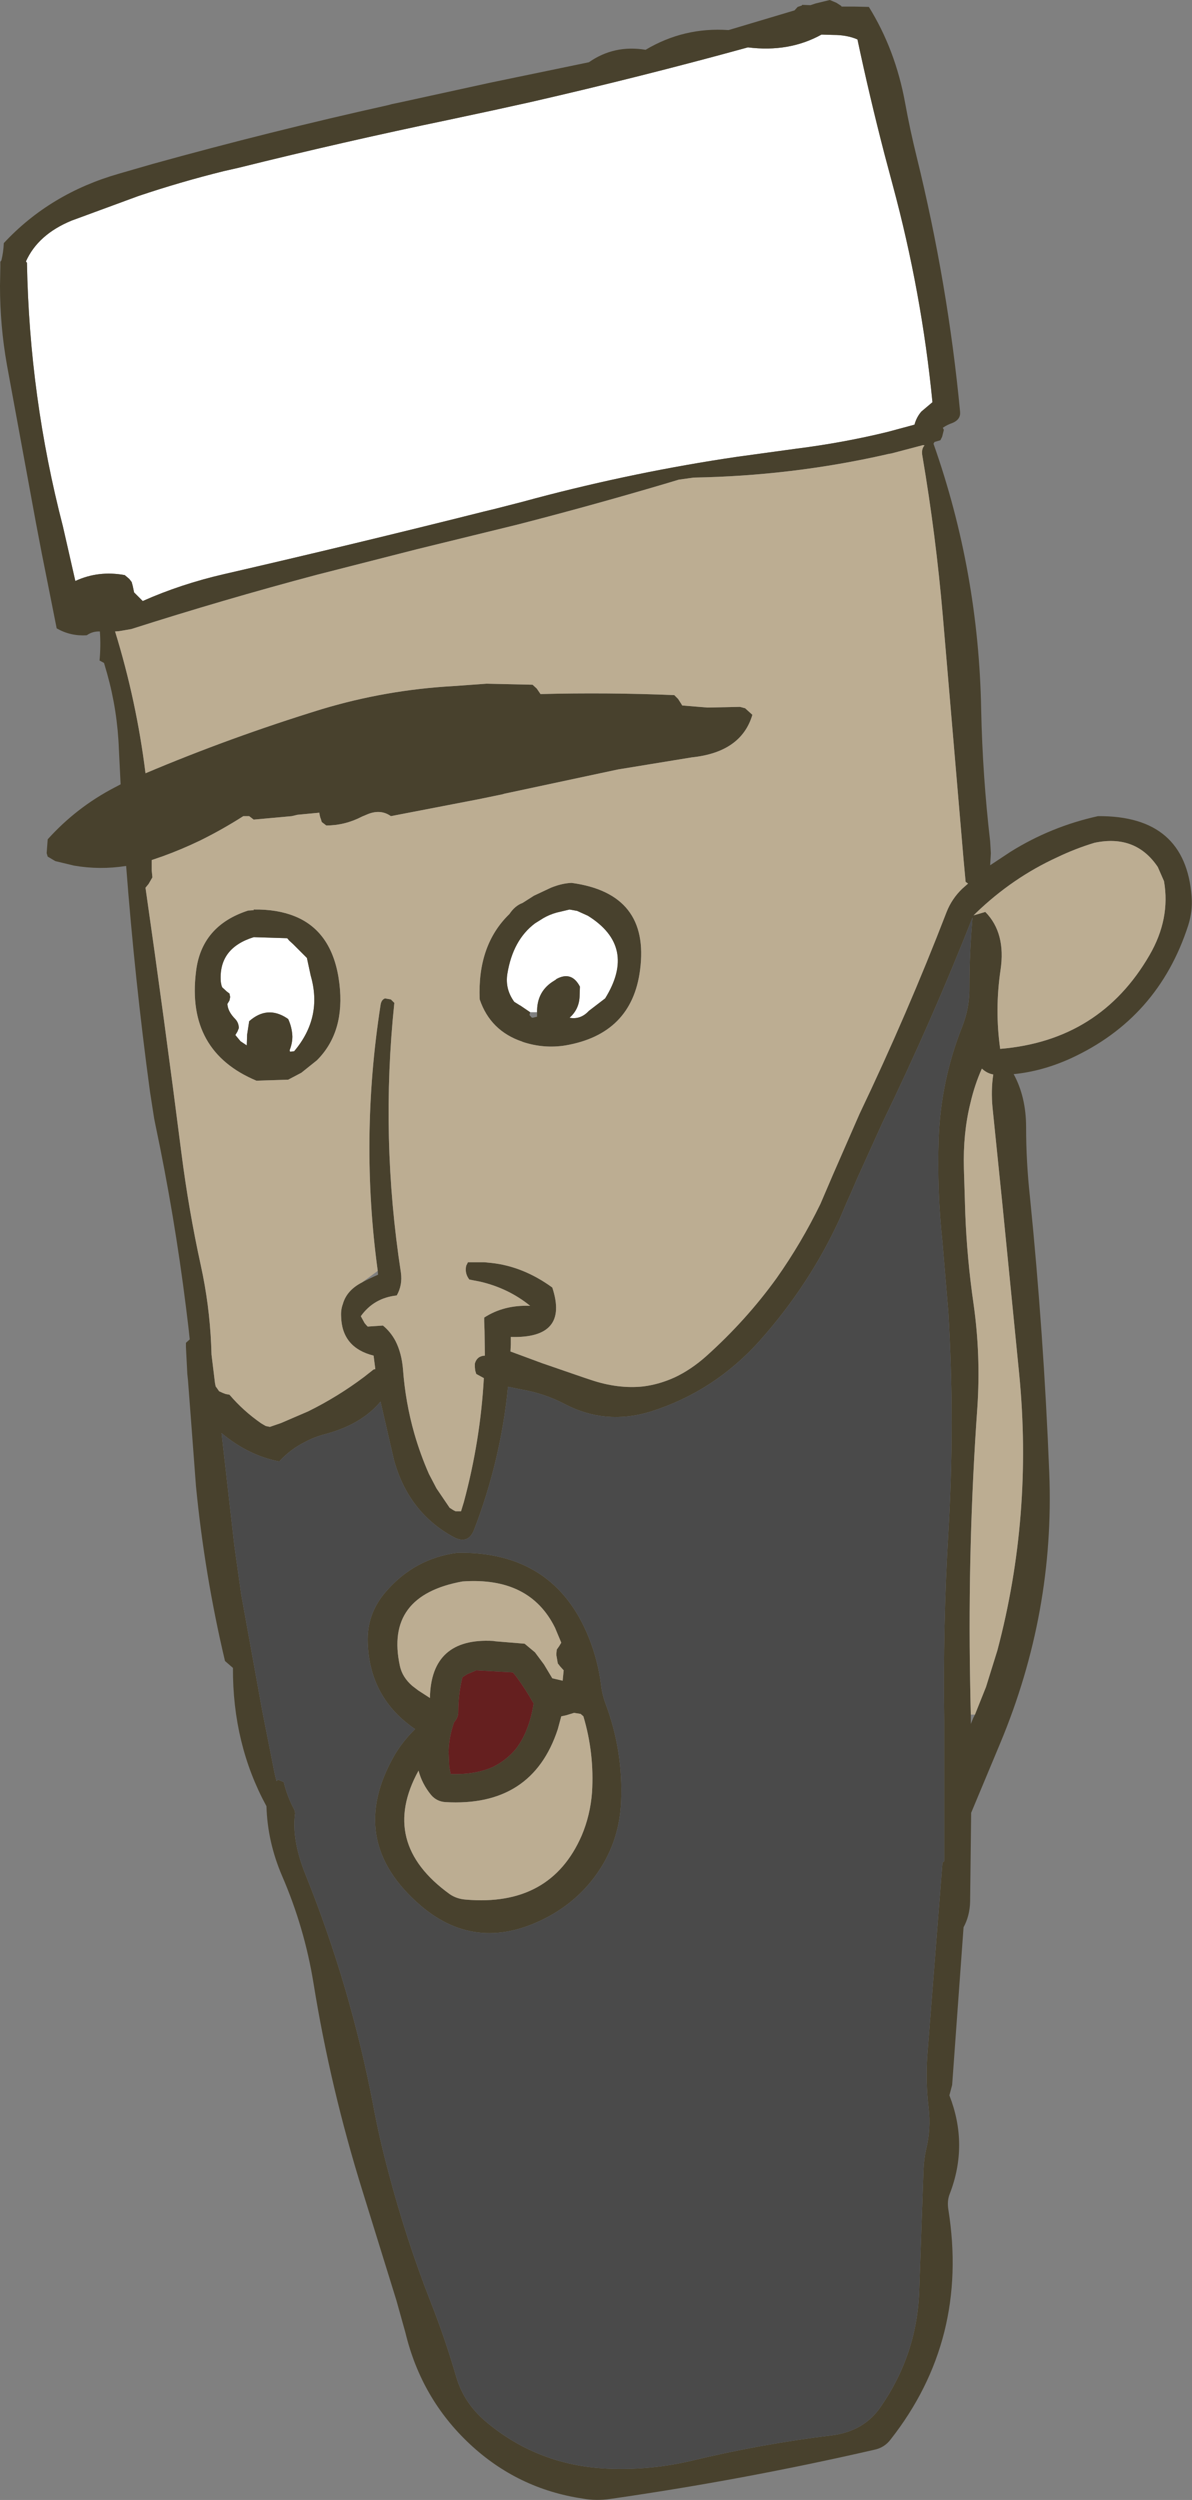
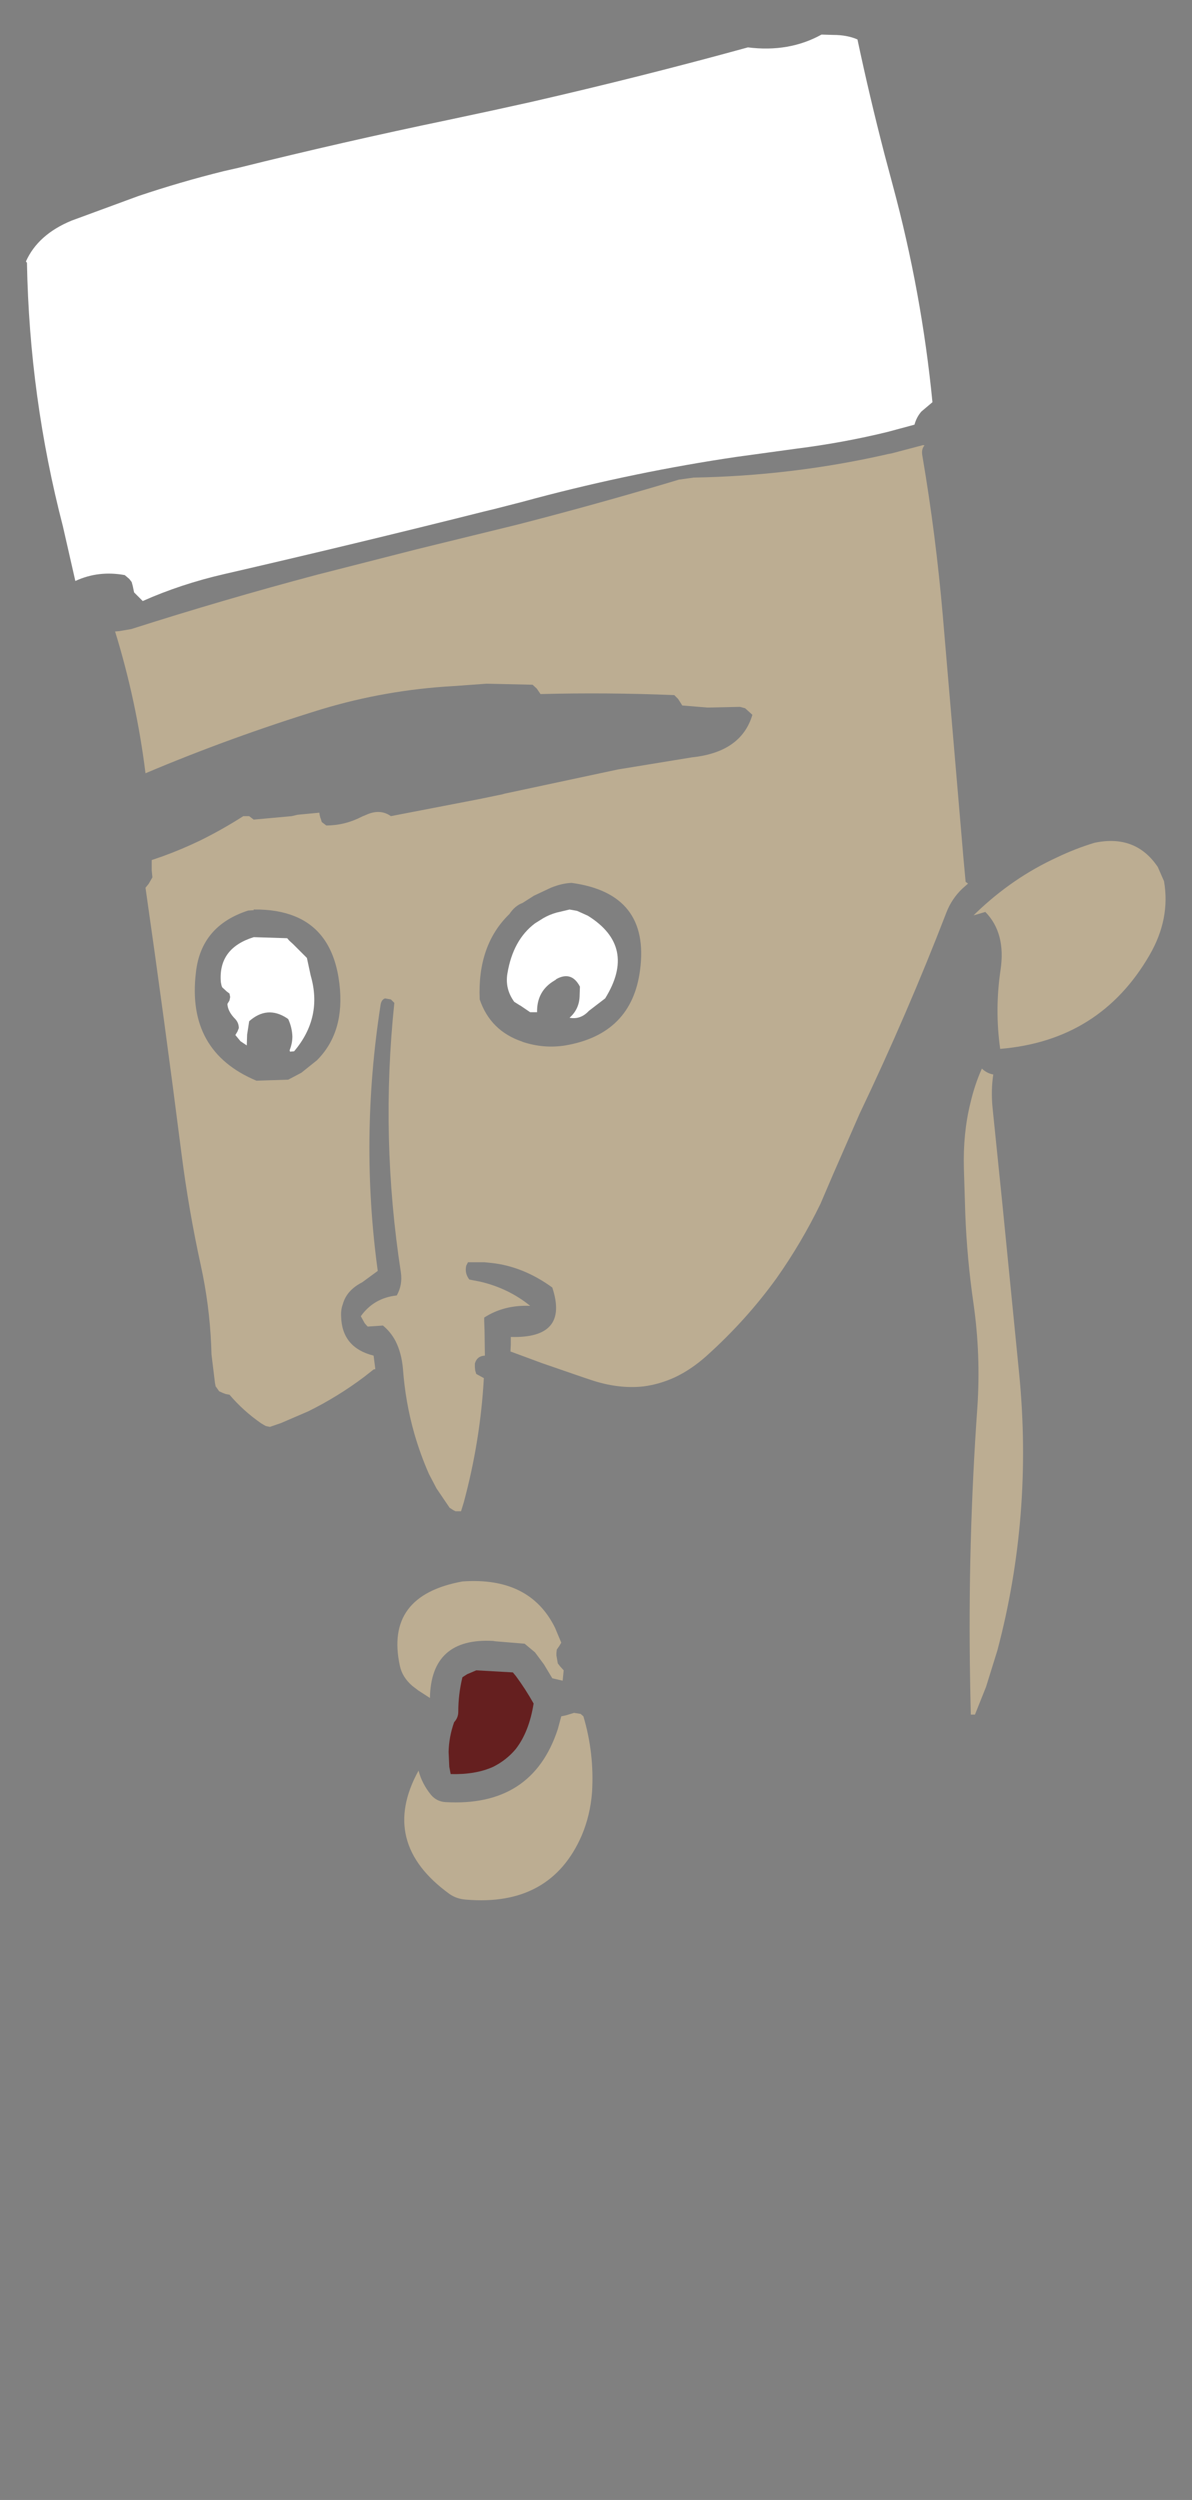
<svg xmlns="http://www.w3.org/2000/svg" height="361.45px" width="172.45px">
  <rect width="100%" height="100%" fill="#808080" stroke="none" />
  <g transform="matrix(1.0, 0.0, 0.0, 1.0, 86.2, 180.7)">
    <path d="M41.75 -158.45 L42.95 -153.95 Q47.15 -138.4 48.7 -122.55 L47.1 -121.2 Q46.4 -120.4 46.1 -119.3 L42.2 -118.25 Q35.85 -116.7 29.15 -115.85 L20.4 -114.65 Q5.8 -112.5 -8.75 -108.65 L-10.6 -108.15 -14.7 -107.1 -16.15 -106.75 Q-34.85 -102.05 -53.75 -97.7 -60.05 -96.25 -65.55 -93.8 L-66.3 -94.55 -66.8 -95.05 -67.0 -96.0 -67.15 -96.55 -67.5 -97.0 -68.15 -97.55 Q-71.95 -98.25 -75.3 -96.7 L-77.1 -104.6 Q-81.95 -123.3 -82.3 -142.7 L-82.45 -142.9 Q-80.7 -146.8 -75.85 -148.8 L-66.2 -152.35 Q-60.1 -154.4 -53.85 -155.95 L-51.65 -156.45 Q-36.55 -160.2 -21.4 -163.35 L-14.85 -164.75 -9.4 -165.95 Q6.55 -169.6 22.0 -173.85 27.95 -173.1 32.65 -175.7 L34.35 -175.65 Q36.35 -175.65 37.85 -175.0 39.6 -166.75 41.75 -158.45 M-44.65 -45.05 L-44.35 -44.7 -43.8 -44.2 -41.8 -42.2 -41.25 -39.65 Q-39.5 -33.6 -43.65 -28.7 L-44.25 -28.65 -44.3 -28.85 Q-43.9 -29.85 -43.9 -30.85 -43.95 -32.15 -44.5 -33.35 L-44.7 -33.5 Q-47.55 -35.35 -50.15 -33.05 L-50.45 -31.1 -50.45 -31.05 -50.5 -29.55 -51.4 -30.15 -52.15 -31.05 -51.85 -31.55 -51.65 -32.05 Q-51.65 -32.8 -52.15 -33.35 -53.25 -34.45 -53.3 -35.55 L-53.0 -36.05 -52.9 -36.55 -53.0 -37.05 -53.4 -37.35 -54.05 -37.95 -54.15 -38.2 -54.25 -38.7 Q-54.65 -43.6 -49.5 -45.2 L-49.4 -45.2 -44.65 -45.05 M-9.5 -34.35 L-10.9 -35.3 -11.0 -35.35 -11.8 -35.85 Q-13.15 -37.7 -12.8 -39.9 -12.0 -44.8 -8.8 -47.2 L-7.6 -47.95 Q-6.75 -48.45 -5.7 -48.75 L-3.8 -49.2 -2.7 -49.0 -1.15 -48.3 Q6.0 -43.85 1.35 -36.35 L-1.0 -34.55 Q-2.2 -33.25 -3.8 -33.55 -2.45 -34.75 -2.35 -36.55 L-2.3 -38.05 Q-3.5 -40.35 -5.7 -39.15 L-5.8 -39.05 -6.35 -38.7 Q-8.55 -37.2 -8.5 -34.35 L-9.5 -34.35" fill="#ffffff" fill-rule="evenodd" stroke="none" />
-     <path d="M41.75 -158.45 Q39.6 -166.75 37.85 -175.0 36.35 -175.65 34.35 -175.65 L32.65 -175.7 Q27.95 -173.1 22.0 -173.85 6.55 -169.6 -9.4 -165.95 L-14.85 -164.75 -21.4 -163.35 Q-36.55 -160.2 -51.65 -156.45 L-53.85 -155.95 Q-60.1 -154.4 -66.2 -152.35 L-75.85 -148.8 Q-80.7 -146.8 -82.45 -142.9 L-82.3 -142.7 Q-81.95 -123.3 -77.1 -104.6 L-75.3 -96.7 Q-71.95 -98.25 -68.15 -97.55 L-67.5 -97.0 -67.15 -96.55 -67.0 -96.0 -66.8 -95.05 -66.3 -94.55 -65.55 -93.8 Q-60.05 -96.25 -53.75 -97.7 -34.85 -102.05 -16.15 -106.75 L-14.7 -107.1 -10.6 -108.15 -8.75 -108.65 Q5.8 -112.5 20.4 -114.65 L29.15 -115.85 Q35.85 -116.7 42.2 -118.25 L46.1 -119.3 Q46.4 -120.4 47.1 -121.2 L48.7 -122.55 Q47.15 -138.4 42.95 -153.95 L41.75 -158.45 M46.4 -158.1 Q50.95 -139.6 52.7 -121.15 52.8 -120.05 51.6 -119.55 50.85 -119.3 50.2 -118.85 L50.35 -118.55 50.1 -117.55 49.85 -117.05 49.0 -116.8 48.85 -116.55 Q55.4 -98.0 55.75 -78.05 55.95 -68.5 57.05 -59.05 L57.15 -57.35 57.05 -55.6 60.0 -57.55 Q65.85 -61.2 72.65 -62.7 85.35 -62.8 86.2 -51.0 86.35 -48.95 85.7 -46.9 81.35 -33.45 68.65 -27.65 64.55 -25.8 60.45 -25.4 62.25 -22.1 62.25 -17.7 62.25 -12.75 62.8 -7.7 64.8 12.15 65.6 32.25 66.4 52.45 58.5 71.35 L54.3 81.4 54.15 94.25 Q54.1 96.3 53.2 97.95 L51.55 120.75 51.15 122.25 Q53.95 129.4 51.2 136.5 50.8 137.5 51.0 138.75 54.0 157.55 42.65 172.0 41.75 173.2 40.25 173.5 21.3 177.85 2.1 180.6 0.05 180.9 -1.9 180.55 -11.3 179.15 -18.25 172.65 -25.25 166.1 -27.55 156.55 L-28.85 151.9 -33.75 136.1 Q-38.4 121.2 -40.85 106.0 -42.15 98.0 -45.4 90.5 -47.5 85.6 -47.65 80.45 -52.55 71.45 -52.5 60.45 L-53.65 59.45 Q-56.6 47.0 -57.85 34.15 L-58.5 25.5 -59.0 18.9 -59.1 17.95 -59.3 14.05 -59.3 13.45 -58.75 12.95 -58.95 11.1 -59.3 8.25 Q-60.95 -4.95 -63.7 -18.0 L-63.9 -19.0 -64.5 -22.85 Q-66.7 -39.1 -67.95 -55.5 -71.75 -54.9 -75.5 -55.55 L-78.2 -56.2 -79.3 -56.85 -79.45 -57.35 -79.3 -59.35 Q-75.15 -63.95 -69.7 -66.8 L-68.75 -67.3 -69.0 -72.35 Q-69.2 -77.95 -70.7 -83.3 L-71.15 -84.85 -71.8 -85.2 Q-71.6 -87.3 -71.75 -89.4 -72.8 -89.45 -73.65 -88.85 -76.0 -88.7 -78.0 -89.85 L-79.8 -98.9 -80.15 -100.65 -81.0 -105.1 -85.2 -127.95 Q-86.2 -133.6 -86.2 -139.35 L-86.15 -142.15 -86.15 -142.85 -86.0 -143.05 Q-85.7 -144.25 -85.65 -145.55 -78.95 -152.75 -68.95 -155.6 L-64.1 -157.0 Q-47.15 -161.7 -30.05 -165.5 L-29.5 -165.65 -28.3 -165.9 -15.25 -168.75 -1.0 -171.7 Q2.65 -174.25 7.2 -173.5 12.75 -176.8 19.2 -176.35 L28.75 -179.2 29.2 -179.7 29.8 -179.9 29.85 -180.0 31.05 -179.95 31.8 -180.2 33.85 -180.7 34.8 -180.3 35.5 -179.85 35.55 -179.75 37.35 -179.75 39.5 -179.7 Q43.35 -173.5 44.75 -165.8 45.45 -161.95 46.4 -158.1 M-31.55 3.05 Q-34.15 -16.0 -31.15 -35.35 -31.05 -36.15 -30.5 -36.35 L-29.65 -36.2 -29.15 -35.7 Q-31.2 -16.15 -28.2 3.3 -27.95 5.1 -28.8 6.6 -32.1 6.95 -34.0 9.6 L-33.45 10.6 -33.15 10.95 -33.0 11.1 -30.8 10.95 Q-29.7 11.85 -29.0 13.15 -28.1 14.9 -27.9 17.25 -27.55 22.05 -26.25 26.6 -25.4 29.55 -24.15 32.4 L-23.05 34.5 -21.15 37.3 -20.6 37.65 -20.3 37.8 -19.5 37.8 -19.1 36.5 Q-16.7 27.6 -16.2 18.55 L-17.3 17.95 -17.45 17.45 -17.5 16.95 -17.5 16.45 Q-17.2 15.35 -16.05 15.3 L-16.1 11.7 -16.15 10.3 -16.15 9.8 Q-13.3 7.95 -9.5 8.1 -12.65 5.55 -16.75 4.6 L-18.3 4.3 Q-19.0 3.4 -18.75 2.3 L-18.5 1.8 -16.1 1.8 -15.1 1.9 Q-10.5 2.4 -6.3 5.45 -3.85 12.85 -12.3 12.6 L-12.3 13.7 -12.35 14.7 -7.75 16.4 -1.8 18.45 -0.75 18.8 Q3.25 20.15 6.9 19.75 9.2 19.45 11.4 18.45 13.75 17.35 15.95 15.4 21.75 10.2 26.15 4.1 29.75 -1.0 32.5 -6.65 L34.3 -10.85 38.15 -19.65 Q45.1 -34.2 50.75 -48.85 51.5 -50.75 53.0 -52.2 L53.85 -52.95 53.5 -53.2 53.2 -56.45 50.2 -91.65 Q49.2 -103.3 47.25 -114.75 47.05 -115.75 47.55 -116.3 L47.35 -116.35 42.8 -115.15 42.25 -115.05 42.05 -115.0 Q28.4 -111.9 14.15 -111.65 L12.0 -111.35 10.0 -110.75 Q-0.65 -107.6 -11.35 -104.85 L-25.85 -101.3 -40.35 -97.6 Q-53.9 -94.0 -67.2 -89.75 L-68.95 -89.45 -69.55 -89.4 Q-66.45 -79.35 -65.15 -68.9 -52.85 -74.1 -39.7 -78.15 -30.4 -80.95 -20.65 -81.5 L-15.8 -81.85 -9.15 -81.7 -8.55 -81.15 -8.0 -80.35 Q1.65 -80.6 11.35 -80.2 L11.9 -79.65 12.35 -78.95 12.5 -78.7 16.15 -78.4 20.85 -78.5 21.6 -78.3 22.65 -77.35 Q21.05 -71.95 13.9 -71.2 L3.2 -69.45 -13.2 -65.95 -13.55 -65.85 -16.95 -65.15 -29.65 -62.7 Q-31.2 -63.8 -33.2 -62.9 L-33.8 -62.65 Q-36.3 -61.35 -39.0 -61.35 L-39.65 -61.85 -39.8 -62.35 -39.85 -62.45 -39.95 -62.85 -40.0 -63.2 -43.15 -62.9 -44.0 -62.7 -49.5 -62.2 -50.15 -62.7 -51.0 -62.7 Q-54.05 -60.75 -57.3 -59.15 -59.9 -57.9 -62.65 -56.9 L-64.25 -56.35 -64.25 -54.85 -64.15 -53.85 -64.7 -52.9 -65.15 -52.35 Q-62.4 -33.2 -59.95 -13.95 -58.9 -5.75 -57.15 2.25 -55.9 7.95 -55.65 13.75 L-55.6 15.15 -55.1 19.25 -55.0 19.75 -54.85 19.95 -54.5 20.45 -53.95 20.7 -53.55 20.85 -53.0 20.95 Q-51.0 23.3 -48.4 25.1 L-47.8 25.45 -47.65 25.5 -47.15 25.6 -45.55 25.05 -41.6 23.35 Q-37.35 21.25 -33.55 18.4 L-32.15 17.3 -31.9 17.25 -32.15 15.3 Q-36.75 14.15 -36.85 9.6 -36.9 8.65 -36.6 7.85 -36.05 5.85 -33.8 4.7 -32.65 4.1 -31.5 3.6 L-31.55 3.05 M66.75 -56.75 Q60.3 -53.8 55.0 -48.7 L54.65 -48.35 56.35 -48.85 Q59.35 -45.8 58.55 -40.45 57.7 -34.7 58.5 -29.05 72.95 -30.25 80.1 -42.6 83.15 -47.85 82.2 -53.3 L81.3 -55.35 Q78.1 -60.1 72.15 -58.85 69.35 -58.0 66.75 -56.75 M35.25 -4.4 Q30.9 5.05 23.8 13.05 17.15 20.5 7.9 23.4 1.35 25.4 -4.6 22.25 -7.5 20.75 -10.75 20.2 L-12.7 19.8 Q-13.75 30.45 -17.6 40.45 -18.45 42.65 -20.55 41.55 -27.1 38.0 -29.2 30.4 L-31.15 21.95 Q-33.9 25.25 -39.15 26.65 -40.7 27.05 -42.0 27.75 -44.15 28.8 -45.8 30.6 -50.25 29.75 -54.15 26.5 L-52.3 42.75 -51.3 49.85 -48.25 66.7 -46.45 75.8 -46.2 76.8 -46.05 76.7 -46.0 76.6 -45.15 76.95 Q-44.65 79.05 -43.6 81.0 L-43.5 81.45 Q-44.05 85.3 -41.95 90.45 -35.45 106.65 -32.2 123.7 -31.3 128.55 -30.0 133.35 -27.5 142.9 -23.9 152.1 -21.75 157.55 -20.15 163.1 -19.05 166.7 -16.05 169.3 -8.2 176.0 2.5 176.25 8.15 176.4 13.75 175.1 23.9 172.65 34.2 171.4 38.8 170.8 41.2 167.3 46.6 159.5 46.8 150.1 L47.4 133.15 Q47.45 131.55 47.8 130.0 48.5 127.1 48.15 124.05 47.7 120.3 47.95 116.6 L50.15 88.6 50.4 88.4 50.4 67.95 Q50.2 54.35 51.0 40.95 51.95 24.95 51.0 9.0 L50.15 -1.1 Q49.35 -8.5 49.6 -16.05 49.75 -20.25 50.6 -24.3 51.45 -28.35 53.0 -32.25 54.1 -35.0 54.05 -38.05 54.05 -43.05 54.5 -48.05 48.65 -33.2 41.5 -18.45 L37.85 -10.4 36.9 -8.2 36.25 -6.75 35.25 -4.4 M54.85 67.2 L56.45 63.2 58.1 57.9 Q63.25 38.45 61.25 17.95 L58.8 -6.8 57.4 -20.5 Q57.15 -23.05 57.5 -25.35 56.6 -25.5 55.85 -26.2 54.8 -23.85 54.2 -21.25 53.1 -16.85 53.25 -11.7 L53.45 -5.2 Q53.7 1.3 54.65 7.85 55.7 15.25 55.2 22.75 53.8 42.45 54.15 62.3 L54.2 65.05 54.25 67.2 54.25 68.55 54.6 67.7 54.85 67.2 M3.65 79.95 Q3.4 85.0 0.85 89.15 -1.95 93.7 -6.75 96.35 -17.0 101.9 -25.3 94.85 -36.35 85.4 -29.0 72.85 -27.8 70.9 -26.15 69.3 -32.75 64.8 -33.0 56.75 -33.15 52.6 -30.35 49.4 -26.2 44.6 -20.0 43.8 -6.0 43.6 -1.0 56.1 0.3 59.35 0.75 62.85 0.9 64.25 1.4 65.6 4.0 72.5 3.65 79.95 M-6.5 -52.35 Q-4.9 -53.0 -3.5 -53.05 7.85 -51.5 6.4 -40.45 5.2 -31.2 -4.4 -29.55 -7.5 -29.05 -10.55 -30.05 L-10.65 -30.1 Q-15.25 -31.65 -16.8 -36.2 -17.15 -44.05 -12.5 -48.55 -11.7 -49.75 -10.6 -50.15 L-8.95 -51.2 -6.5 -52.35 M-44.65 -45.05 L-49.4 -45.2 -49.5 -45.2 Q-54.65 -43.6 -54.25 -38.7 L-54.15 -38.2 -54.05 -37.95 -53.4 -37.35 -53.0 -37.05 -52.9 -36.55 -53.0 -36.05 -53.3 -35.55 Q-53.25 -34.45 -52.15 -33.35 -51.65 -32.8 -51.65 -32.05 L-51.85 -31.55 -52.15 -31.05 -51.4 -30.15 -50.5 -29.55 -50.45 -31.05 -50.45 -31.1 -50.15 -33.05 Q-47.55 -35.35 -44.7 -33.5 L-44.5 -33.35 Q-43.95 -32.15 -43.9 -30.85 -43.9 -29.85 -44.3 -28.85 L-44.25 -28.65 -43.65 -28.7 Q-39.5 -33.6 -41.25 -39.65 L-41.8 -42.2 -43.8 -44.2 -44.35 -44.7 -44.65 -45.05 M-49.5 -49.1 L-49.5 -49.2 Q-46.05 -49.25 -43.5 -48.2 -38.0 -45.95 -37.1 -38.5 -36.25 -31.5 -40.35 -27.4 L-42.6 -25.6 -44.5 -24.6 -49.1 -24.45 Q-59.25 -28.7 -57.85 -40.15 -57.1 -46.85 -50.3 -49.05 L-49.5 -49.1 M-8.5 -34.35 Q-8.55 -37.2 -6.35 -38.7 L-5.8 -39.05 -5.7 -39.15 Q-3.5 -40.35 -2.3 -38.05 L-2.35 -36.55 Q-2.45 -34.75 -3.8 -33.55 -2.2 -33.25 -1.0 -34.55 L1.35 -36.35 Q6.0 -43.85 -1.15 -48.3 L-2.7 -49.0 -3.8 -49.2 -5.7 -48.75 Q-6.75 -48.45 -7.6 -47.95 L-8.8 -47.2 Q-12.0 -44.8 -12.8 -39.9 -13.15 -37.7 -11.8 -35.85 L-11.0 -35.35 -10.9 -35.3 -9.5 -34.35 -9.6 -33.95 -9.3 -33.6 -9.15 -33.55 -8.5 -33.7 -8.5 -34.35 M-7.5 59.95 L-6.3 61.95 -4.8 62.3 -4.7 61.3 -4.65 60.8 -5.15 60.25 -5.5 59.8 -5.7 58.65 -5.7 58.3 -5.65 57.8 -5.3 57.3 -5.0 56.8 -5.9 54.65 Q-9.55 47.25 -19.3 47.95 -30.55 50.0 -28.35 60.15 -28.0 61.8 -26.55 63.05 L-25.7 63.7 -24.0 64.8 Q-23.85 56.05 -14.85 56.55 L-14.55 56.6 -10.3 56.95 -8.8 58.2 -7.5 59.95 M-19.3 61.8 Q-19.9 64.25 -19.9 66.8 -19.9 67.65 -20.5 68.3 -21.25 70.4 -21.3 72.6 L-21.2 74.75 -21.0 75.8 Q-17.4 75.9 -14.85 74.75 -12.95 73.8 -11.6 72.2 -9.65 69.7 -9.0 65.6 -10.15 63.55 -11.55 61.65 L-12.0 61.1 -17.3 60.8 -18.0 61.1 -18.6 61.35 -19.3 61.8 M-2.2 67.1 L-3.15 66.95 -4.3 67.3 -5.0 67.45 -5.5 69.3 Q-9.2 80.6 -21.8 79.85 -23.05 79.75 -23.85 78.8 -25.15 77.2 -25.65 75.3 -31.4 85.75 -21.15 93.15 -20.15 93.85 -18.8 93.95 -6.55 95.0 -2.05 84.7 -0.8 81.75 -0.55 78.45 -0.2 72.8 -1.8 67.45 L-2.2 67.1" fill="#48412d" fill-rule="evenodd" stroke="none" />
    <path d="M-33.8 4.7 Q-36.05 5.85 -36.6 7.85 -36.9 8.65 -36.85 9.6 -36.75 14.15 -32.15 15.3 L-31.9 17.25 -32.15 17.3 -33.55 18.4 Q-37.35 21.25 -41.6 23.35 L-45.55 25.05 -47.15 25.6 -47.65 25.5 -47.8 25.45 -48.4 25.1 Q-51.0 23.3 -53.0 20.95 L-53.55 20.85 -53.95 20.7 -54.5 20.45 -54.85 19.95 -55.0 19.75 -55.1 19.25 -55.6 15.15 -55.65 13.75 Q-55.9 7.95 -57.15 2.25 -58.9 -5.75 -59.95 -13.95 -62.4 -33.2 -65.15 -52.35 L-64.7 -52.9 -64.15 -53.85 -64.25 -54.85 -64.25 -56.35 -62.65 -56.9 Q-59.9 -57.9 -57.3 -59.15 -54.05 -60.75 -51.0 -62.7 L-50.15 -62.7 -49.5 -62.2 -44.0 -62.7 -43.15 -62.9 -40.0 -63.2 -39.95 -62.85 -39.85 -62.45 -39.8 -62.35 -39.65 -61.85 -39.0 -61.35 Q-36.3 -61.35 -33.8 -62.65 L-33.2 -62.9 Q-31.2 -63.8 -29.65 -62.7 L-16.95 -65.15 -13.55 -65.85 -13.2 -65.95 3.2 -69.45 13.9 -71.2 Q21.05 -71.95 22.65 -77.35 L21.6 -78.3 20.85 -78.5 16.15 -78.4 12.5 -78.7 12.35 -78.95 11.9 -79.65 11.35 -80.2 Q1.65 -80.6 -8.0 -80.35 L-8.55 -81.15 -9.15 -81.7 -15.8 -81.85 -20.65 -81.5 Q-30.4 -80.95 -39.7 -78.15 -52.85 -74.1 -65.15 -68.9 -66.45 -79.35 -69.55 -89.4 L-68.95 -89.45 -67.2 -89.75 Q-53.9 -94.0 -40.35 -97.6 L-25.85 -101.3 -11.35 -104.85 Q-0.65 -107.6 10.0 -110.75 L12.0 -111.35 14.15 -111.65 Q28.4 -111.9 42.05 -115.0 L42.25 -115.05 42.8 -115.15 47.35 -116.35 47.55 -116.3 Q47.05 -115.75 47.25 -114.75 49.2 -103.3 50.2 -91.65 L53.2 -56.45 53.5 -53.2 53.85 -52.95 53.0 -52.2 Q51.5 -50.75 50.75 -48.85 45.1 -34.2 38.15 -19.65 L34.3 -10.85 32.5 -6.65 Q29.75 -1.0 26.15 4.1 21.75 10.2 15.95 15.4 13.75 17.35 11.4 18.45 9.2 19.45 6.9 19.75 3.25 20.15 -0.75 18.8 L-1.8 18.45 -7.75 16.4 -12.35 14.7 -12.3 13.7 -12.3 12.6 Q-3.85 12.85 -6.3 5.45 -10.5 2.4 -15.1 1.9 L-16.1 1.8 -18.5 1.8 -18.75 2.3 Q-19.0 3.4 -18.3 4.3 L-16.75 4.6 Q-12.65 5.55 -9.5 8.1 -13.3 7.95 -16.15 9.8 L-16.15 10.3 -16.1 11.7 -16.05 15.3 Q-17.2 15.35 -17.5 16.45 L-17.5 16.95 -17.45 17.45 -17.3 17.95 -16.2 18.55 Q-16.7 27.6 -19.1 36.5 L-19.5 37.8 -20.3 37.8 -20.6 37.65 -21.15 37.3 -23.05 34.5 -24.15 32.4 Q-25.4 29.55 -26.25 26.6 -27.55 22.05 -27.9 17.25 -28.1 14.9 -29.0 13.15 -29.7 11.85 -30.8 10.95 L-33.0 11.1 -33.15 10.95 -33.45 10.6 -34.0 9.6 Q-32.1 6.95 -28.8 6.6 -27.95 5.1 -28.2 3.3 -31.2 -16.15 -29.15 -35.7 L-29.65 -36.2 -30.5 -36.35 Q-31.05 -36.15 -31.15 -35.35 -34.15 -16.0 -31.55 3.05 L-33.8 4.7 M66.75 -56.75 Q69.35 -58.0 72.15 -58.85 78.1 -60.1 81.3 -55.35 L82.2 -53.3 Q83.15 -47.85 80.1 -42.6 72.95 -30.25 58.5 -29.05 57.7 -34.7 58.55 -40.45 59.35 -45.8 56.35 -48.85 L54.65 -48.35 55.0 -48.7 Q60.3 -53.8 66.75 -56.75 M54.25 67.2 L54.2 65.05 54.15 62.3 Q53.8 42.45 55.2 22.75 55.7 15.25 54.65 7.85 53.7 1.3 53.45 -5.2 L53.25 -11.7 Q53.1 -16.85 54.2 -21.25 54.8 -23.85 55.85 -26.2 56.6 -25.5 57.5 -25.35 57.15 -23.05 57.4 -20.5 L58.8 -6.8 61.25 17.95 Q63.25 38.45 58.1 57.9 L56.45 63.2 54.85 67.2 54.25 67.2 M-6.5 -52.35 L-8.95 -51.2 -10.6 -50.15 Q-11.7 -49.75 -12.5 -48.55 -17.15 -44.05 -16.8 -36.2 -15.25 -31.65 -10.65 -30.1 L-10.55 -30.05 Q-7.5 -29.05 -4.4 -29.55 5.2 -31.2 6.4 -40.45 7.85 -51.5 -3.5 -53.05 -4.9 -53.0 -6.5 -52.35 M-49.5 -49.1 L-50.3 -49.05 Q-57.1 -46.85 -57.85 -40.15 -59.25 -28.7 -49.1 -24.45 L-44.5 -24.6 -42.6 -25.6 -40.35 -27.4 Q-36.25 -31.5 -37.1 -38.5 -38.0 -45.95 -43.5 -48.2 -46.05 -49.25 -49.5 -49.2 L-49.5 -49.1 M-7.5 59.95 L-8.8 58.2 -10.3 56.95 -14.55 56.6 -14.85 56.55 Q-23.85 56.05 -24.0 64.8 L-25.7 63.7 -26.55 63.05 Q-28.0 61.8 -28.35 60.15 -30.55 50.0 -19.3 47.95 -9.55 47.25 -5.9 54.65 L-5.0 56.8 -5.3 57.3 -5.65 57.8 -5.7 58.3 -5.7 58.65 -5.5 59.8 -5.15 60.25 -4.65 60.8 -4.7 61.3 -4.8 62.3 -6.3 61.95 -7.5 59.95 M-2.2 67.1 L-1.8 67.45 Q-0.2 72.8 -0.55 78.45 -0.8 81.75 -2.05 84.7 -6.55 95.0 -18.8 93.95 -20.15 93.85 -21.15 93.15 -31.4 85.75 -25.65 75.3 -25.15 77.2 -23.85 78.8 -23.05 79.75 -21.8 79.85 -9.2 80.6 -5.5 69.3 L-5.0 67.45 -4.3 67.3 -3.15 66.95 -2.2 67.1" fill="#bcad92" fill-rule="evenodd" stroke="none" />
-     <path d="M35.25 -4.4 L36.25 -6.75 36.9 -8.2 37.85 -10.4 41.5 -18.45 Q48.65 -33.2 54.5 -48.05 54.05 -43.05 54.05 -38.05 54.1 -35.0 53.0 -32.25 51.45 -28.35 50.6 -24.3 49.75 -20.25 49.6 -16.05 49.35 -8.5 50.15 -1.1 L51.0 9.0 Q51.95 24.95 51.0 40.95 50.2 54.35 50.4 67.95 L50.4 88.4 50.15 88.6 47.95 116.6 Q47.7 120.3 48.15 124.05 48.5 127.1 47.8 130.0 47.45 131.55 47.4 133.15 L46.8 150.1 Q46.6 159.5 41.2 167.3 38.8 170.8 34.2 171.4 23.9 172.65 13.75 175.1 8.15 176.4 2.5 176.25 -8.2 176.0 -16.05 169.3 -19.05 166.7 -20.15 163.1 -21.75 157.55 -23.9 152.1 -27.5 142.9 -30.0 133.35 -31.3 128.55 -32.2 123.7 -35.45 106.65 -41.95 90.45 -44.05 85.3 -43.5 81.45 L-43.6 81.0 Q-44.65 79.05 -45.15 76.95 L-46.0 76.6 -46.05 76.7 -46.2 76.8 -46.45 75.8 -48.25 66.7 -51.3 49.85 -52.3 42.75 -54.15 26.5 Q-50.25 29.75 -45.8 30.6 -44.15 28.8 -42.0 27.75 -40.7 27.05 -39.15 26.65 -33.9 25.25 -31.15 21.95 L-29.2 30.4 Q-27.1 38.0 -20.55 41.55 -18.45 42.65 -17.6 40.45 -13.75 30.45 -12.7 19.8 L-10.75 20.2 Q-7.5 20.75 -4.6 22.25 1.35 25.4 7.9 23.4 17.15 20.5 23.8 13.05 30.9 5.05 35.25 -4.4 M3.65 79.95 Q4.0 72.5 1.4 65.6 0.9 64.25 0.75 62.85 0.3 59.35 -1.0 56.1 -6.0 43.6 -20.0 43.8 -26.2 44.6 -30.35 49.4 -33.15 52.6 -33.0 56.75 -32.75 64.8 -26.15 69.3 -27.8 70.9 -29.0 72.85 -36.35 85.4 -25.3 94.85 -17.0 101.9 -6.75 96.35 -1.95 93.7 0.85 89.15 3.4 85.0 3.65 79.95" fill="#4a4a4a" fill-rule="evenodd" stroke="none" />
    <path d="M-19.3 61.8 L-18.6 61.35 -18.0 61.1 -17.3 60.8 -12.0 61.1 -11.55 61.65 Q-10.15 63.55 -9.0 65.6 -9.65 69.7 -11.6 72.2 -12.95 73.8 -14.85 74.75 -17.4 75.9 -21.0 75.8 L-21.2 74.75 -21.3 72.6 Q-21.25 70.4 -20.5 68.3 -19.9 67.65 -19.9 66.8 -19.9 64.25 -19.3 61.8" fill="#651f1f" fill-rule="evenodd" stroke="none" />
  </g>
</svg>